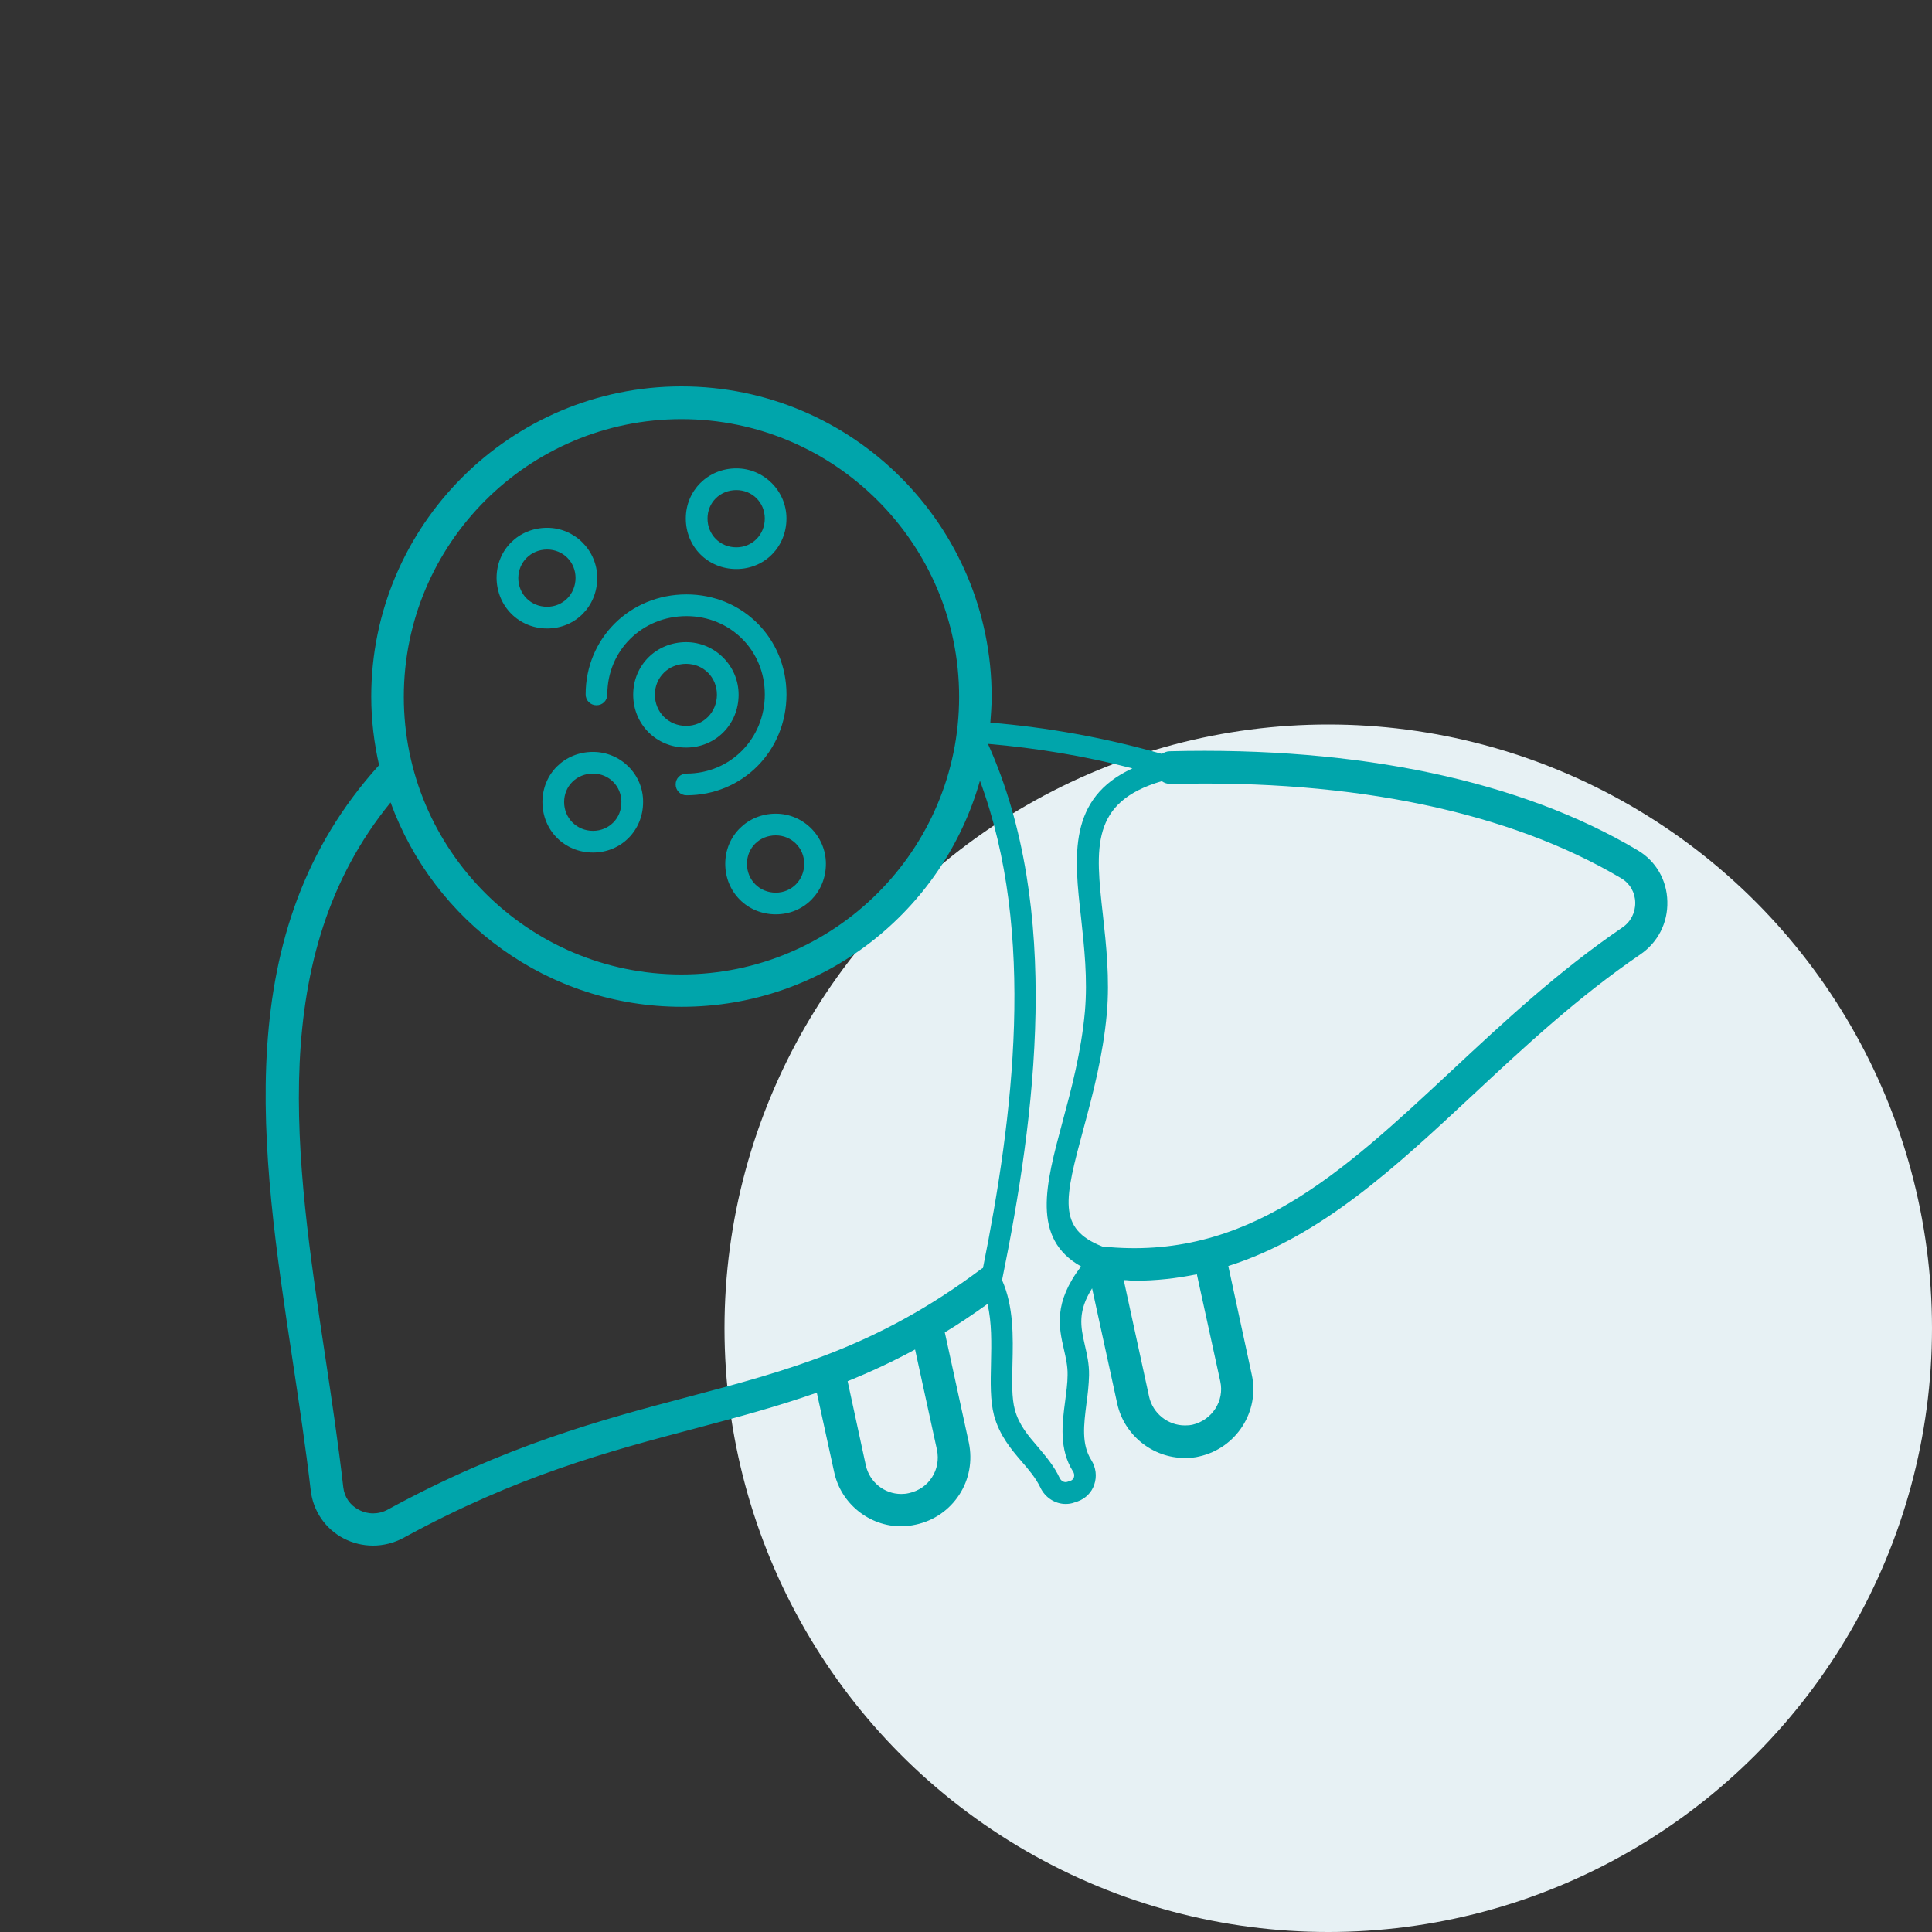
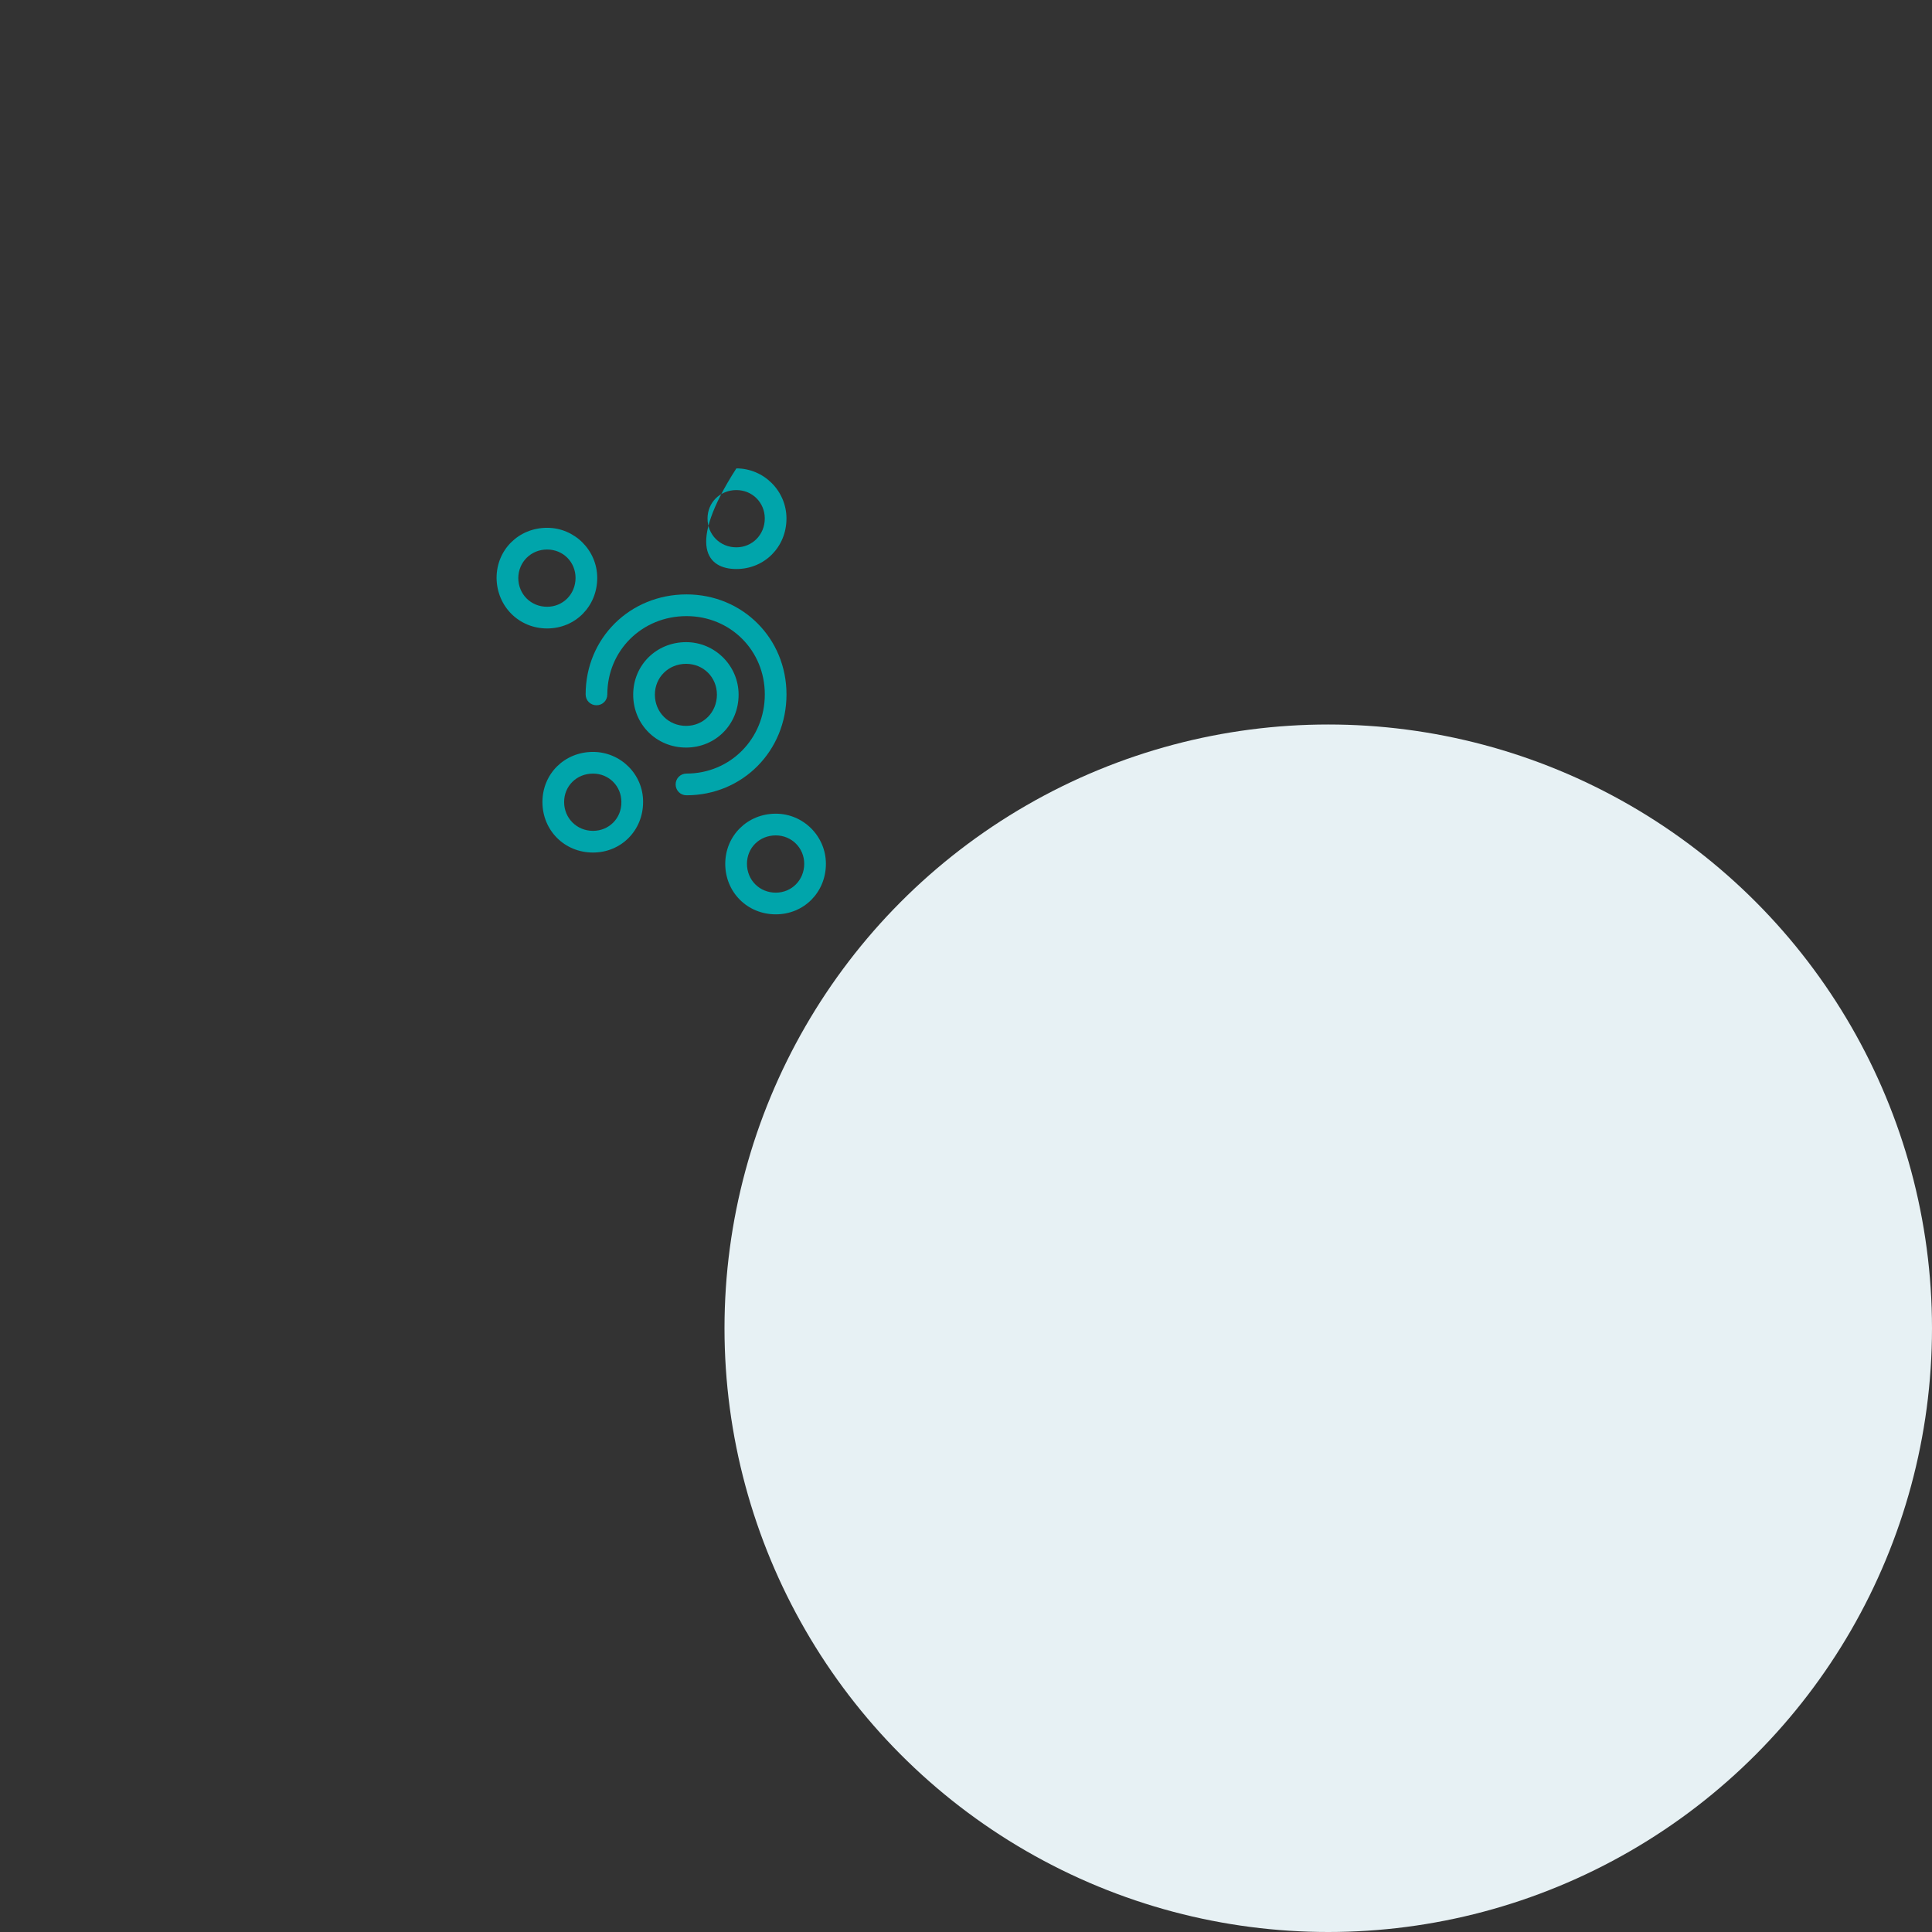
<svg xmlns="http://www.w3.org/2000/svg" width="80" height="80" viewBox="0 0 80 80" fill="none">
  <rect x="0" y="0" width="80" height="80" fill="#333333" stroke="none" />
  <circle cx="55" cy="55" r="25" fill="#E7F1F4" />
  <path d="M24.554 31.135C23.377 31.135 22.461 32.042 22.461 33.21C22.461 34.386 23.377 35.302 24.554 35.302C25.721 35.302 26.629 34.386 26.629 33.21C26.638 32.069 25.703 31.135 24.554 31.135ZM24.554 34.404C23.889 34.404 23.359 33.883 23.359 33.21C23.359 32.545 23.88 32.033 24.554 32.033C25.218 32.033 25.73 32.554 25.73 33.21C25.739 33.883 25.218 34.404 24.554 34.404Z" fill="#00A5AB" />
  <path d="M30.031 35.768C30.031 36.945 30.947 37.861 32.124 37.861C33.292 37.861 34.199 36.945 34.199 35.768C34.199 34.627 33.265 33.693 32.124 33.693C30.947 33.693 30.031 34.609 30.031 35.768ZM33.301 35.768C33.301 36.442 32.78 36.963 32.124 36.963C31.45 36.963 30.93 36.442 30.93 35.768C30.93 35.103 31.45 34.592 32.124 34.592C32.78 34.592 33.301 35.112 33.301 35.768Z" fill="#00A5AB" />
  <path d="M22.655 26.023C23.823 26.023 24.73 25.107 24.73 23.93C24.73 22.79 23.796 21.855 22.655 21.855C21.479 21.855 20.562 22.763 20.562 23.93C20.572 25.107 21.488 26.023 22.655 26.023ZM22.655 22.754C23.32 22.754 23.832 23.275 23.832 23.93C23.832 24.604 23.311 25.125 22.655 25.125C21.982 25.125 21.461 24.604 21.461 23.93C21.47 23.266 21.991 22.754 22.655 22.754Z" fill="#00A5AB" />
-   <path d="M30.491 23.562C31.659 23.562 32.566 22.646 32.566 21.469C32.566 20.329 31.632 19.395 30.491 19.395C29.315 19.395 28.398 20.311 28.398 21.469C28.398 22.646 29.315 23.562 30.491 23.562ZM30.491 20.293C31.156 20.293 31.668 20.814 31.668 21.469C31.668 22.143 31.147 22.664 30.491 22.664C29.818 22.664 29.297 22.143 29.297 21.469C29.297 20.805 29.818 20.293 30.491 20.293Z" fill="#00A5AB" />
+   <path d="M30.491 23.562C31.659 23.562 32.566 22.646 32.566 21.469C32.566 20.329 31.632 19.395 30.491 19.395C28.398 22.646 29.315 23.562 30.491 23.562ZM30.491 20.293C31.156 20.293 31.668 20.814 31.668 21.469C31.668 22.143 31.147 22.664 30.491 22.664C29.818 22.664 29.297 22.143 29.297 21.469C29.297 20.805 29.818 20.293 30.491 20.293Z" fill="#00A5AB" />
  <path d="M30.584 28.764C30.584 27.569 29.605 26.59 28.41 26.59C27.18 26.59 26.219 27.542 26.219 28.764C26.219 29.994 27.18 30.955 28.41 30.955C29.632 30.955 30.584 29.994 30.584 28.764ZM27.117 28.764C27.117 28.045 27.683 27.488 28.41 27.488C29.129 27.488 29.686 28.045 29.686 28.764C29.686 29.491 29.129 30.057 28.41 30.057C27.683 30.057 27.117 29.491 27.117 28.764Z" fill="#00A5AB" />
  <path d="M24.699 29.203C24.951 29.203 25.148 29.006 25.148 28.754C25.148 26.94 26.585 25.512 28.427 25.512C30.241 25.512 31.669 26.931 31.669 28.754C31.669 30.586 30.241 32.032 28.427 32.032C28.175 32.032 27.977 32.23 27.977 32.481C27.977 32.733 28.175 32.931 28.427 32.931C30.744 32.931 32.567 31.098 32.567 28.754C32.567 26.437 30.753 24.613 28.427 24.613C26.082 24.613 24.25 26.428 24.25 28.754C24.25 29.006 24.448 29.203 24.699 29.203Z" fill="#00A5AB" />
-   <path d="M67.82 35.213C62.987 32.329 56.269 30.91 48.436 31.108C48.31 31.108 48.203 31.162 48.104 31.216C45.769 30.551 43.388 30.12 41.008 29.922C41.035 29.563 41.062 29.213 41.062 28.844C41.062 21.767 35.305 16 28.218 16C21.14 16 15.373 21.758 15.373 28.844C15.373 29.823 15.49 30.767 15.697 31.683C9.445 38.59 10.793 47.599 12.113 56.311C12.382 58.099 12.661 59.949 12.867 61.719C12.966 62.563 13.469 63.308 14.233 63.704C14.61 63.901 15.032 64 15.445 64C15.876 64 16.308 63.892 16.694 63.686C21.427 61.099 25.182 60.102 28.82 59.141C30.508 58.692 32.161 58.252 33.822 57.668L34.541 60.955C34.819 62.258 35.987 63.201 37.316 63.201C37.523 63.201 37.721 63.174 37.927 63.129C38.673 62.967 39.31 62.527 39.724 61.889C40.137 61.252 40.272 60.488 40.119 59.742L39.122 55.171C39.706 54.82 40.29 54.425 40.891 53.994C41.071 54.767 41.053 55.62 41.035 56.455C41.017 57.245 40.999 57.991 41.161 58.611C41.385 59.437 41.87 60.012 42.302 60.515C42.607 60.865 42.885 61.198 43.074 61.584C43.272 62.015 43.694 62.276 44.125 62.276C44.251 62.276 44.376 62.258 44.493 62.213L44.628 62.168C44.951 62.051 45.203 61.799 45.31 61.476C45.427 61.135 45.382 60.767 45.185 60.452C44.772 59.796 44.879 58.988 44.987 58.126C45.041 57.739 45.086 57.335 45.095 56.949C45.104 56.473 45.005 56.069 44.915 55.674C44.745 54.928 44.619 54.299 45.221 53.347L46.263 58.126C46.55 59.428 47.727 60.371 49.056 60.371C49.29 60.371 49.487 60.353 49.658 60.308C51.194 59.967 52.173 58.44 51.831 56.913L50.861 52.422C54.697 51.21 57.787 48.326 61.002 45.326C63.14 43.332 65.35 41.275 67.918 39.524C68.646 39.03 69.068 38.213 69.041 37.323C69.023 36.443 68.565 35.653 67.82 35.213ZM28.218 17.356C34.559 17.356 39.715 22.512 39.715 28.853C39.715 35.195 34.559 40.35 28.218 40.35C21.876 40.35 16.721 35.195 16.721 28.853C16.721 22.512 21.876 17.356 28.218 17.356ZM38.799 60.039C38.879 60.434 38.808 60.838 38.592 61.171C38.376 61.512 38.035 61.736 37.64 61.826C37.523 61.853 37.424 61.862 37.316 61.862C36.616 61.862 36.005 61.368 35.852 60.677L35.098 57.192C36.014 56.823 36.948 56.392 37.891 55.88L38.799 60.039ZM28.478 57.847C24.939 58.781 20.924 59.85 16.056 62.509C15.679 62.716 15.23 62.716 14.861 62.518C14.493 62.329 14.26 61.988 14.215 61.584C14.008 59.778 13.73 57.919 13.46 56.123C12.23 47.985 10.981 39.596 16.173 33.227C17.969 38.159 22.685 41.689 28.227 41.689C34.101 41.689 39.05 37.727 40.577 32.329C42.921 38.644 41.951 46.278 40.703 52.503C40.667 52.521 40.64 52.539 40.604 52.566C36.31 55.773 32.682 56.733 28.478 57.847ZM44.053 55.871C44.134 56.23 44.215 56.572 44.206 56.94C44.206 57.281 44.152 57.632 44.107 58.009C43.981 58.943 43.846 60.003 44.43 60.928C44.484 61.009 44.493 61.099 44.466 61.18C44.439 61.242 44.394 61.296 44.331 61.314L44.197 61.359C44.062 61.404 43.936 61.314 43.882 61.207C43.649 60.704 43.307 60.308 42.984 59.922C42.58 59.455 42.194 59.006 42.023 58.377C41.888 57.883 41.906 57.201 41.924 56.482C41.951 55.359 41.978 54.102 41.493 53.006C42.876 46.216 43.999 37.656 40.909 30.802C42.912 30.973 44.924 31.305 46.891 31.817C44.215 33.048 44.475 35.455 44.763 37.988C44.897 39.236 45.041 40.521 44.924 41.877C44.772 43.566 44.358 45.111 43.99 46.476C43.299 49.045 42.697 51.281 44.763 52.44C43.613 53.949 43.846 54.964 44.053 55.871ZM50.529 57.201C50.709 58.009 50.188 58.808 49.37 58.997C49.29 59.015 49.2 59.024 49.065 59.024C48.355 59.024 47.736 58.521 47.583 57.838L46.532 53.006C46.676 53.006 46.828 53.033 46.963 53.033C47.87 53.033 48.733 52.934 49.559 52.764L50.529 57.201ZM67.173 38.41C64.514 40.225 62.269 42.317 60.095 44.347C55.55 48.587 51.625 52.242 45.643 51.614C43.775 50.877 44.071 49.674 44.87 46.719C45.248 45.317 45.67 43.736 45.831 41.967C45.957 40.521 45.805 39.129 45.67 37.898C45.355 35.096 45.158 33.21 48.104 32.347C48.212 32.419 48.337 32.464 48.472 32.464C56.053 32.267 62.511 33.623 67.137 36.371C67.487 36.578 67.703 36.946 67.712 37.368C67.721 37.79 67.523 38.177 67.173 38.41Z" fill="#00A5AB" />
</svg>